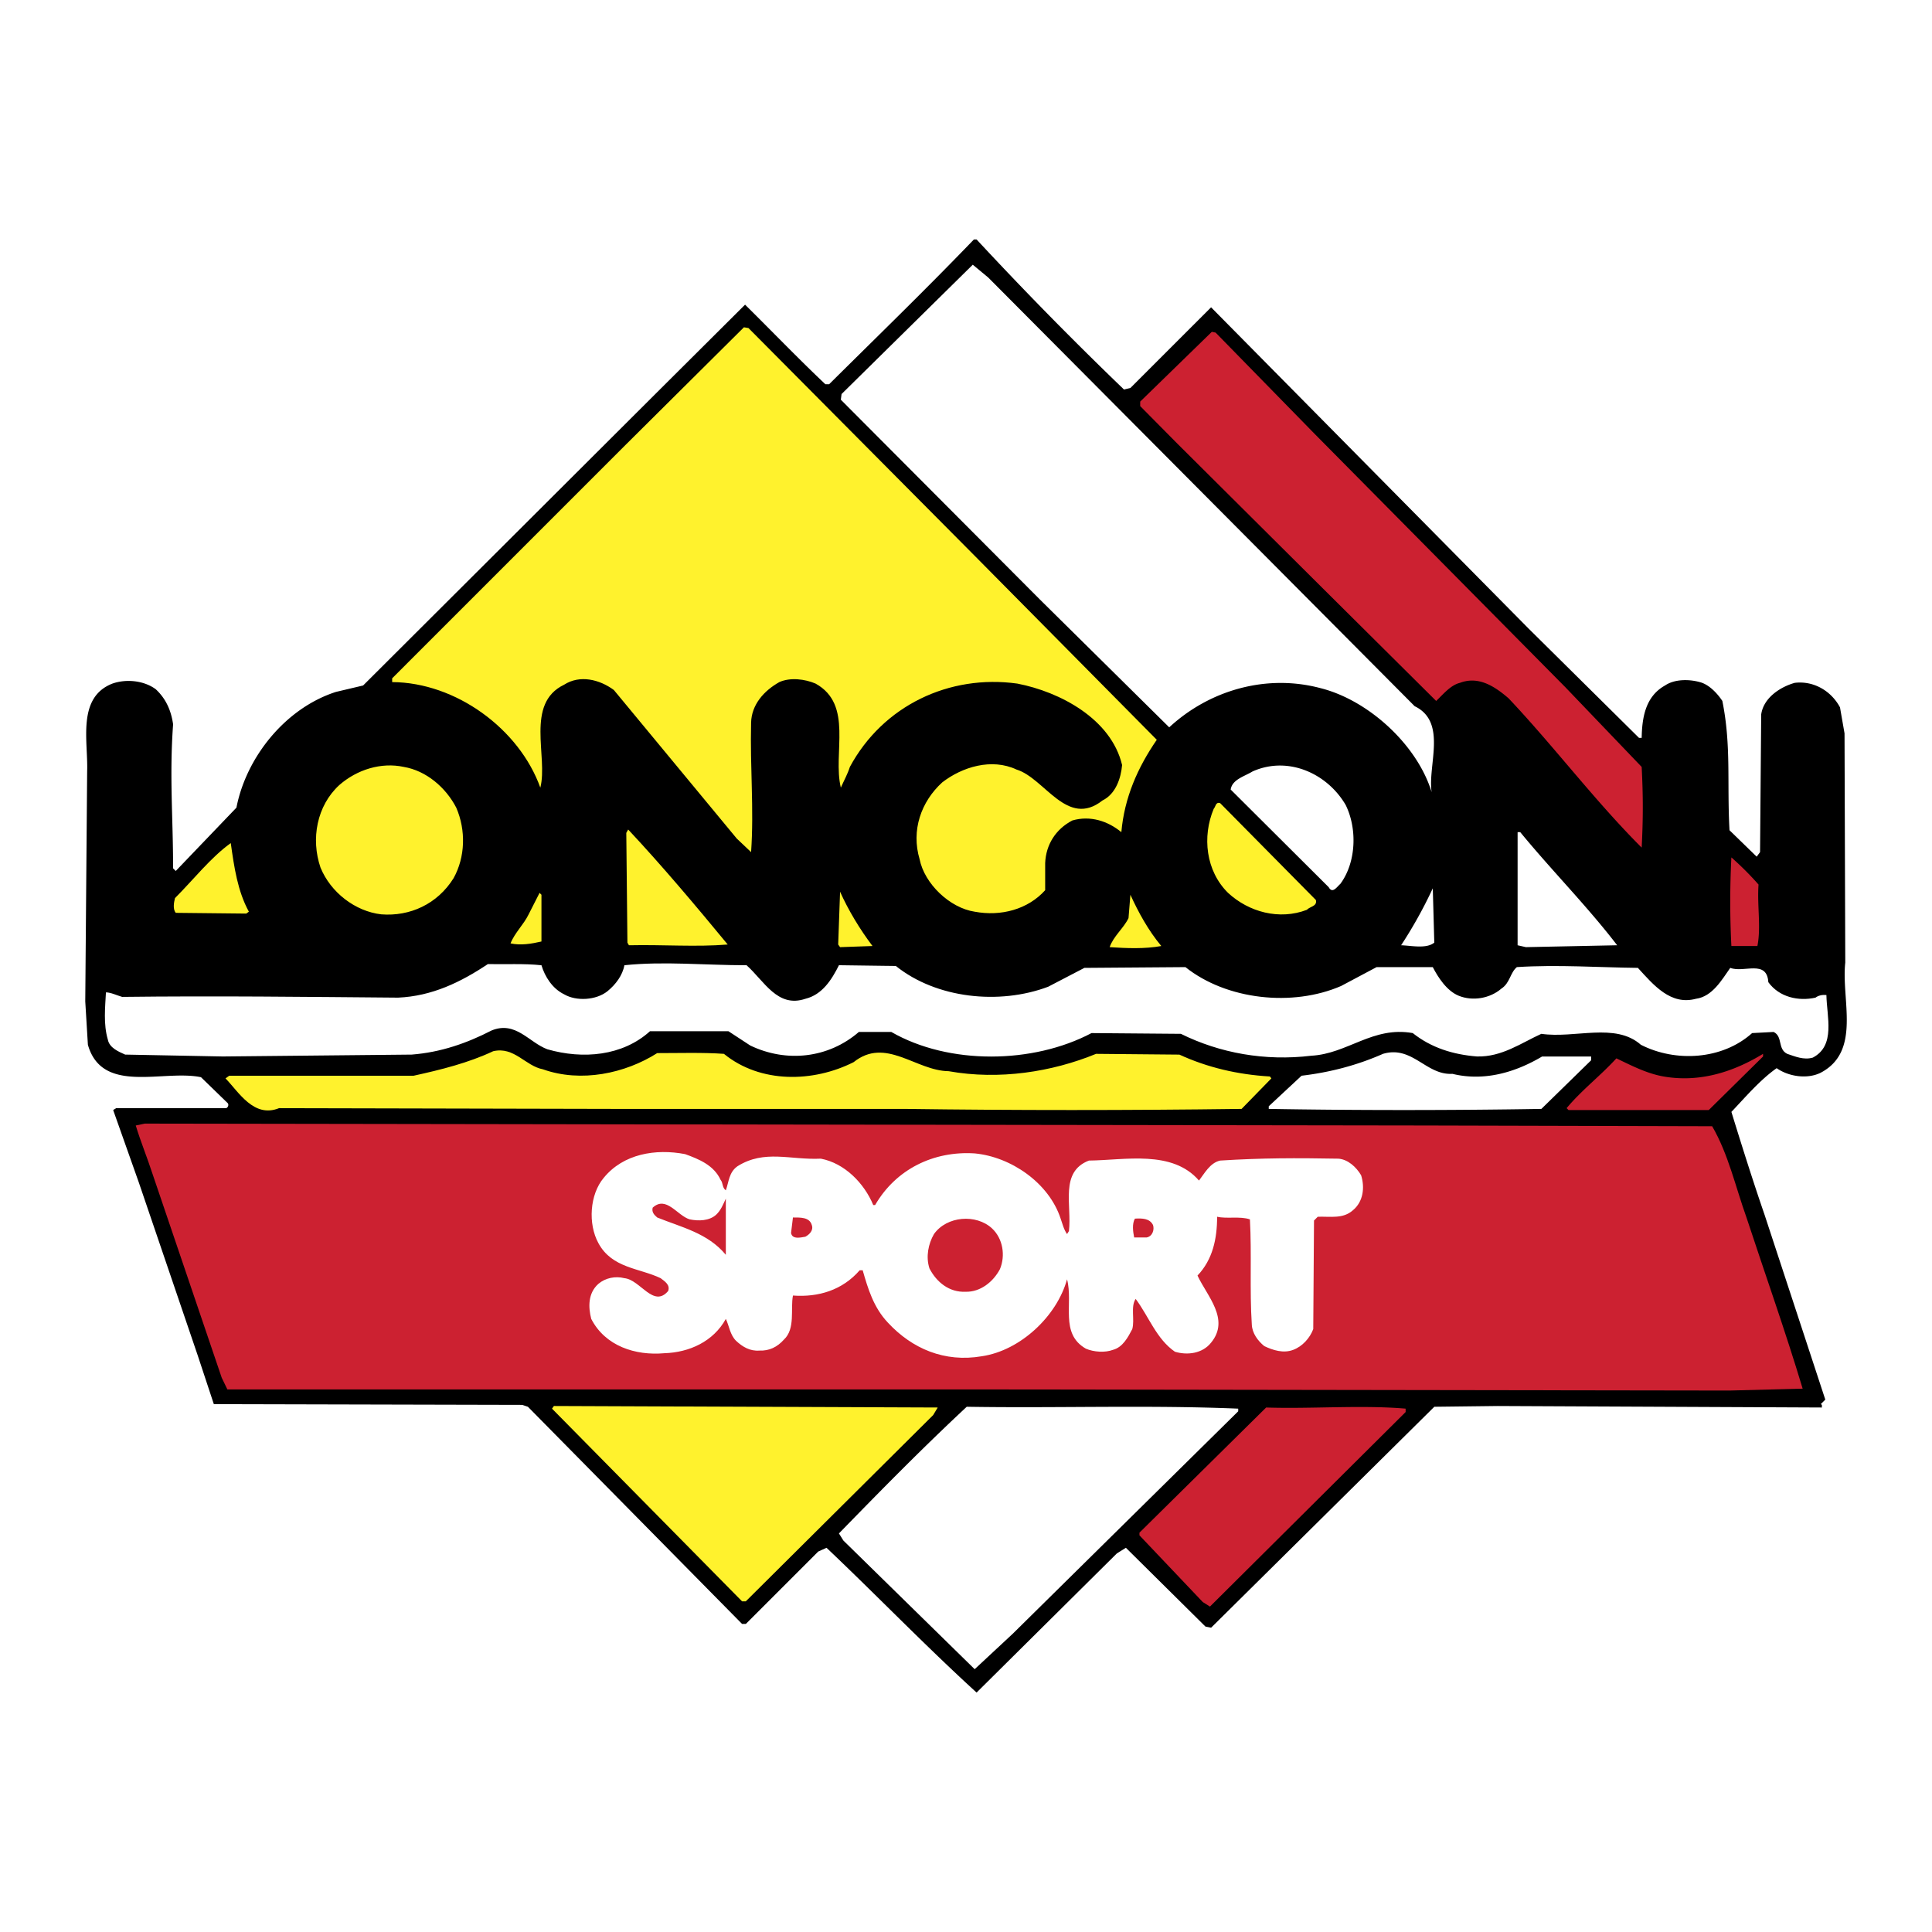
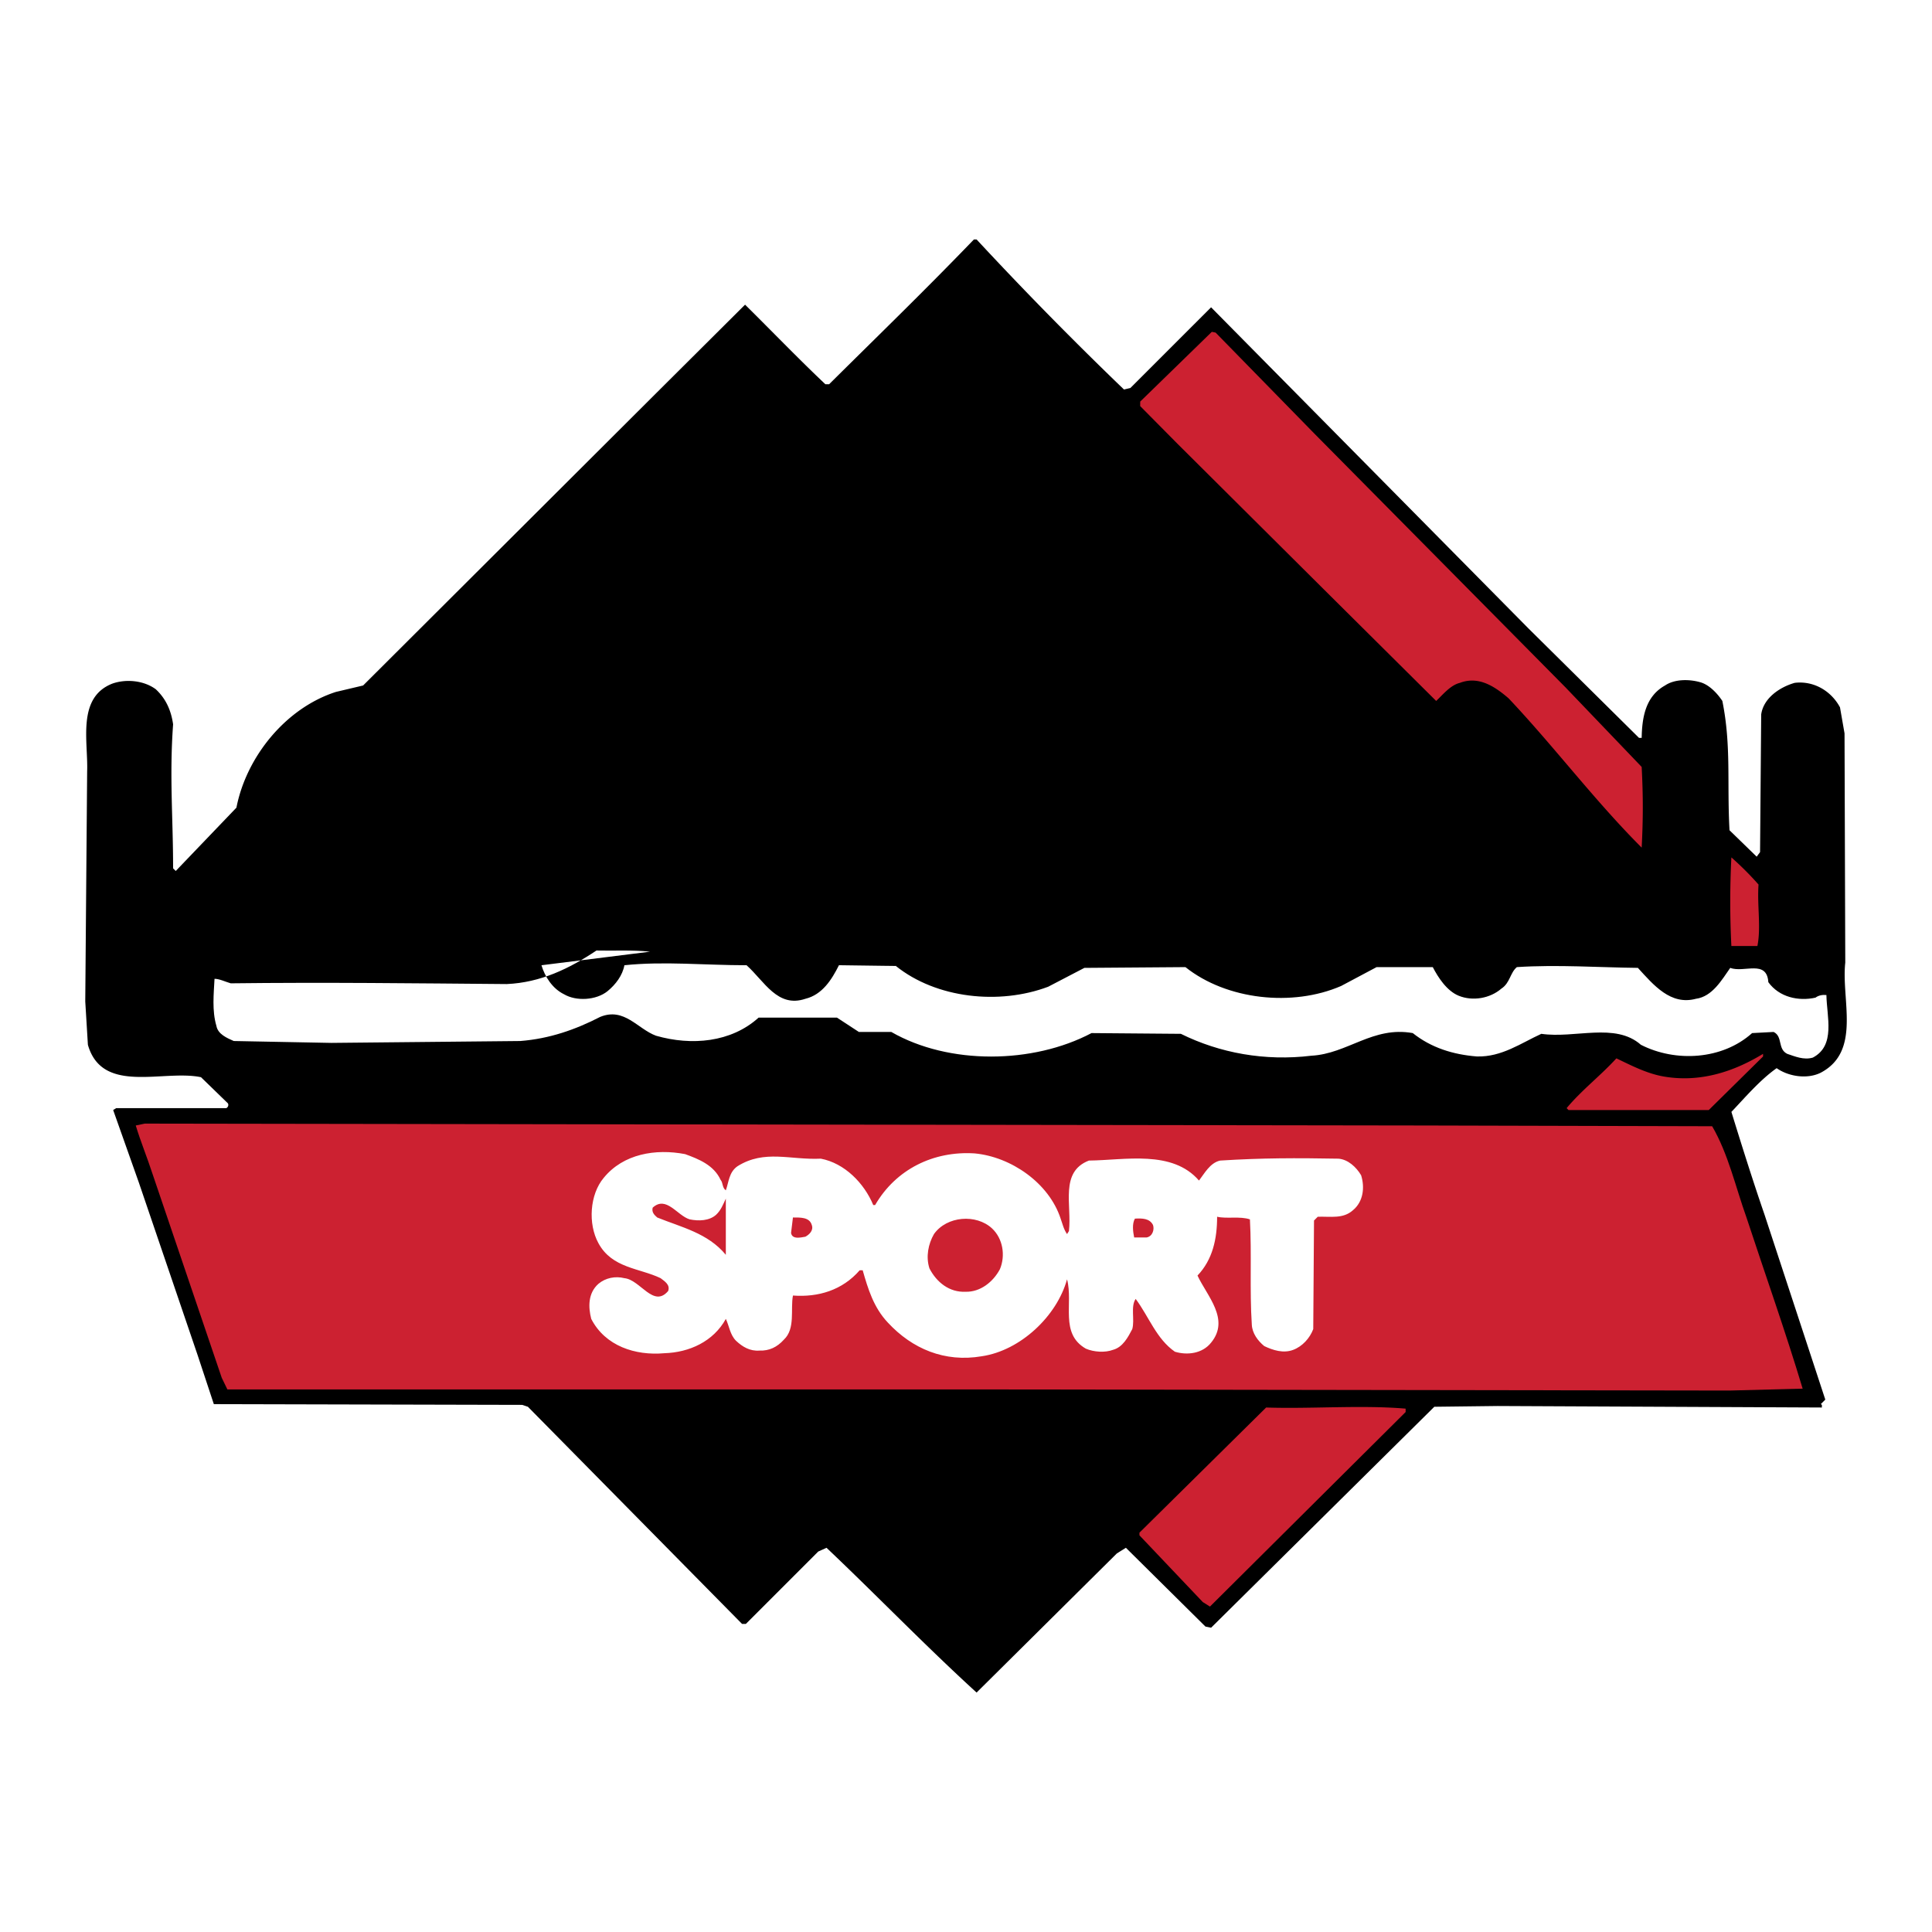
<svg xmlns="http://www.w3.org/2000/svg" width="2500" height="2500" viewBox="0 0 192.756 192.756">
  <g fill-rule="evenodd" clip-rule="evenodd">
    <path fill="#fff" d="M0 0h192.756v192.756H0V0z" />
    <path d="M97.432 23.889a369.748 369.748 0 0 0 14.709 14.972l.639-.151 8.051-8.05 31.674 32.05 11.021 10.909h.264c.037-2.031.375-4.138 2.332-5.229.939-.639 2.369-.639 3.461-.338.902.226 1.73 1.091 2.256 1.881.902 4.476.451 8.163.715 12.902l2.709 2.634.338-.452.113-13.73c.227-1.655 1.881-2.746 3.348-3.16 1.918-.226 3.648.827 4.514 2.445l.453 2.595.074 22.871c-.414 3.725 1.617 8.84-2.445 10.984-1.354.678-3.234.377-4.4-.451-1.656 1.166-3.16 2.934-4.516 4.363 1.055 3.424 2.145 6.885 3.311 10.27l6.057 18.434-.451.451c.188.074.076.225.113.338l-32.352-.15-6.318.076-22.27 22.043-.564-.113-7.938-7.861-.902.564-13.994 13.881c-5.229-4.777-9.856-9.594-14.972-14.445l-.827.375-7.223 7.223h-.376l-21.367-21.666-.564-.189-30.771-.074-1.618-4.891-5.868-17.229-2.558-7.223.301-.188h10.984c.226-.113.264-.414.113-.527l-2.634-2.559c-3.762-.789-9.855 1.77-11.285-3.234l-.263-4.326.188-22.947c.113-2.972-1.053-7.373 2.52-8.765 1.392-.489 3.16-.301 4.326.564 1.053.978 1.542 2.182 1.73 3.499-.376 5.191 0 9.254 0 14.37l.263.264 6.056-6.32c.978-5.041 4.89-9.931 9.931-11.548l2.708-.64 29.229-29.154 8.878-8.84c2.445 2.408 5.417 5.492 8.012 7.938h.376c4.928-4.891 9.517-9.329 14.445-14.445h.264v-.001z" />
-     <path d="M54.021 96.303c.338 1.129 1.091 2.332 2.257 2.896 1.204.715 3.198.602 4.326-.301.828-.678 1.505-1.58 1.693-2.596 3.912-.414 8.012 0 12.188 0 1.768 1.58 3.084 4.289 5.868 3.348 1.693-.414 2.633-1.918 3.348-3.348l5.681.075c4.025 3.235 10.306 3.913 15.197 2.069l3.611-1.881 10.082-.076c4.1 3.273 10.684 3.988 15.535 1.881l3.537-1.881h5.605c.525 1.016 1.391 2.371 2.594 2.859 1.393.564 3.123.264 4.252-.715.865-.564.865-1.58 1.543-2.145 4.023-.263 8.275.038 12.074.076 1.58 1.73 3.273 3.762 5.793 3.084 1.656-.225 2.596-1.918 3.424-3.084 1.354.527 3.648-.866 3.799 1.43 1.092 1.504 3.01 1.918 4.703 1.541.301-.225.676-.301 1.09-.262.037 2.182.941 5.039-1.354 6.244-.902.264-1.768-.113-2.559-.377-.979-.488-.414-1.73-1.354-2.182l-2.145.113c-2.973 2.67-7.637 2.934-11.098 1.166-2.559-2.258-6.582-.602-9.93-1.092-1.994.904-3.951 2.332-6.434 2.258-2.369-.188-4.551-.865-6.395-2.332-3.988-.715-6.508 2.068-10.119 2.258-4.627.562-9.141-.264-13.016-2.184l-8.916-.074c-5.83 3.084-14.219 3.197-19.975-.113h-3.235c-3.047 2.633-7.223 3.084-10.834 1.354l-2.182-1.428h-7.824c-2.746 2.482-6.696 2.82-10.232 1.805-1.843-.678-3.16-2.859-5.567-1.881-2.482 1.279-5.078 2.182-7.975 2.408l-18.846.188-9.743-.188c-.677-.301-1.58-.678-1.73-1.506-.452-1.541-.264-3.197-.188-4.701.489 0 1.091.301 1.618.451 9.367-.113 18.395 0 27.536.074 3.385-.15 6.244-1.541 8.953-3.348 1.657.042 3.614-.071 5.344.117z" fill="#fff" />
+     <path d="M54.021 96.303c.338 1.129 1.091 2.332 2.257 2.896 1.204.715 3.198.602 4.326-.301.828-.678 1.505-1.58 1.693-2.596 3.912-.414 8.012 0 12.188 0 1.768 1.58 3.084 4.289 5.868 3.348 1.693-.414 2.633-1.918 3.348-3.348l5.681.075c4.025 3.235 10.306 3.913 15.197 2.069l3.611-1.881 10.082-.076c4.1 3.273 10.684 3.988 15.535 1.881l3.537-1.881h5.605c.525 1.016 1.391 2.371 2.594 2.859 1.393.564 3.123.264 4.252-.715.865-.564.865-1.58 1.543-2.145 4.023-.263 8.275.038 12.074.076 1.58 1.73 3.273 3.762 5.793 3.084 1.656-.225 2.596-1.918 3.424-3.084 1.354.527 3.648-.866 3.799 1.43 1.092 1.504 3.01 1.918 4.703 1.541.301-.225.676-.301 1.09-.262.037 2.182.941 5.039-1.354 6.244-.902.264-1.768-.113-2.559-.377-.979-.488-.414-1.73-1.354-2.182l-2.145.113c-2.973 2.67-7.637 2.934-11.098 1.166-2.559-2.258-6.582-.602-9.93-1.092-1.994.904-3.951 2.332-6.434 2.258-2.369-.188-4.551-.865-6.395-2.332-3.988-.715-6.508 2.068-10.119 2.258-4.627.562-9.141-.264-13.016-2.184l-8.916-.074c-5.83 3.084-14.219 3.197-19.975-.113h-3.235l-2.182-1.428h-7.824c-2.746 2.482-6.696 2.82-10.232 1.805-1.843-.678-3.16-2.859-5.567-1.881-2.482 1.279-5.078 2.182-7.975 2.408l-18.846.188-9.743-.188c-.677-.301-1.58-.678-1.73-1.506-.452-1.541-.264-3.197-.188-4.701.489 0 1.091.301 1.618.451 9.367-.113 18.395 0 27.536.074 3.385-.15 6.244-1.541 8.953-3.348 1.657.042 3.614-.071 5.344.117z" fill="#fff" />
    <path d="M142.121 112.291l28.701.074c1.619 2.783 2.332 6.057 3.424 9.104 1.881 5.719 3.875 11.322 5.605 17.078l-7.299.188-74.406-.111H22.686l-.564-1.166-6.922-20.39c-.526-1.619-1.166-3.16-1.655-4.777l.903-.189 49.956.076 77.717.113z" fill="#cc2131" />
    <path d="M115.037 122.221c.15.451-.039 1.129-.641 1.242h-1.24c-.113-.564-.227-1.355.074-1.881.715-.037 1.467-.037 1.807.639zm-16.062.338c1.09 1.018 1.354 2.709.789 4.064-.678 1.279-1.957 2.293-3.423 2.256-1.617.076-2.896-.939-3.611-2.332-.376-1.166-.113-2.445.452-3.424 1.277-1.805 4.213-2.031 5.793-.564zm-17.982-.338c.188.527-.226.941-.64 1.166-.451.076-1.316.301-1.429-.375l.188-1.543c.752 0 1.655-.037 1.881.752zm-8.577 2.972c-1.806-2.182-4.439-2.746-6.847-3.725-.301-.264-.564-.527-.451-.979 1.354-1.24 2.445.791 3.687 1.166.903.189 1.956.15 2.633-.451.489-.451.715-1.053.978-1.617v5.606zm-.527-7.486c.264.301.15.789.527 1.053.301-.826.301-1.805 1.166-2.406 2.708-1.693 5.267-.604 8.313-.754 2.37.451 4.326 2.445 5.229 4.627h.188c2.069-3.572 5.831-5.416 9.932-5.152 3.611.338 7.41 2.934 8.576 6.508.188.525.301 1.053.639 1.541l.189-.301c.301-2.596-.941-5.904 1.992-7.033 3.611-.039 8.314-1.092 10.984 1.994.527-.678 1.092-1.77 2.107-1.994 4.176-.264 7.598-.264 11.812-.189.939.076 1.768.828 2.256 1.656.377 1.203.227 2.633-.828 3.498-.977.865-2.182.602-3.498.639l-.375.377-.076 10.834c-.338.902-1.09 1.73-1.994 2.068-.977.377-2.031.039-2.896-.375-.639-.527-1.203-1.279-1.24-2.145-.227-3.461 0-7.035-.188-10.496-.979-.338-2.334-.037-3.273-.264 0 2.221-.451 4.289-1.957 5.869.941 2.031 3.273 4.363 1.355 6.695-.865 1.092-2.371 1.279-3.611.904-1.844-1.279-2.596-3.5-3.912-5.268-.527.752-.076 2.068-.34 3.01-.414.791-.939 1.807-1.918 2.068-.789.301-1.918.227-2.709-.113-2.633-1.504-1.24-4.514-1.881-6.92-1.016 3.686-4.664 7.109-8.5 7.674-3.725.639-6.96-.754-9.368-3.348-1.43-1.506-1.994-3.387-2.521-5.23h-.299c-1.73 1.994-4.138 2.709-6.658 2.521-.263 1.354.263 3.311-.903 4.4-.677.754-1.467 1.129-2.444 1.092-.941.074-1.693-.377-2.333-.979-.602-.602-.677-1.467-1.016-2.182-1.242 2.258-3.649 3.348-6.132 3.424-2.896.262-5.905-.715-7.297-3.424-.301-1.166-.339-2.559.714-3.498.715-.602 1.693-.791 2.596-.564 1.58.15 2.896 3.01 4.364 1.279.226-.641-.377-.979-.753-1.279-2.106-1.016-4.853-.979-6.207-3.498-1.053-1.92-.865-4.854.527-6.508 1.956-2.408 5.191-2.936 8.125-2.371 1.355.492 2.859 1.093 3.536 2.56z" fill="#fff" />
    <path d="M175.9 105.406l-5.416 5.342H156.49l-.188-.188c1.543-1.844 3.348-3.199 4.965-4.967 1.506.715 3.01 1.506 4.703 1.807 3.648.639 7.033-.49 9.93-2.258v.264zm-35.66 35.135v.338l-19.523 19.41-.715-.451-6.32-6.658v-.264l12.641-12.488c4.437.15 9.591-.264 13.917.113zm35.209-52.289c-.15 2.106.264 4.251-.113 6.132h-2.596a86.885 86.885 0 0 1 0-8.84 30.629 30.629 0 0 1 2.709 2.708zM131.1 43.225l25.09 25.354 7.6 7.938c.15 2.859.15 5.191 0 8.05-4.703-4.702-8.729-10.081-13.279-14.896-1.355-1.166-2.973-2.257-4.854-1.542-.939.226-1.691 1.166-2.369 1.806l-11.172-11.097-14.633-14.558-3.725-3.762v-.451l7.146-6.959.377.075 9.819 10.042z" fill="#cc2131" />
-     <path d="M141.143 70.459c3.273 1.58 1.279 5.906 1.693 8.577-1.43-4.702-6.283-9.178-11.098-10.382-5.379-1.43-11.059.188-15.084 3.912l-12.902-12.752-19.863-19.937.075-.564 13.09-12.903 1.543 1.279 42.546 42.77zm10.533 12.565c3.084 3.762 6.734 7.448 9.668 11.285l-9.104.188-.828-.188V83.024h.264zm-17.416-2.709c1.166 2.37 1.053 5.718-.527 7.862-.377.339-.791 1.016-1.166.339l-9.781-9.743c.15-1.016 1.393-1.316 2.182-1.806 3.536-1.579 7.448.189 9.292 3.348zm8.84 13.731c-.791.639-2.258.301-3.311.263a44.862 44.862 0 0 0 3.16-5.681l.151 5.418zm1.804 13.091c3.234.789 6.357-.188 8.953-1.73h4.891v.377l-4.965 4.852c-8.916.15-18.621.15-27.199 0v-.264l3.273-3.047c2.859-.338 5.568-1.053 8.125-2.182 2.936-.866 4.289 2.144 6.922 1.994zm-21.367 33.404v.264l-22.494 22.193-3.799 3.537-13.092-12.828c-.15-.227-.301-.49-.452-.715 4.326-4.439 8.201-8.389 12.752-12.639 9.068.151 18.058-.189 27.085.188z" fill="#fff" />
-     <path d="M97.355 55.563l18.057 18.245c-1.918 2.784-3.234 5.793-3.535 9.216-1.316-1.091-3.086-1.693-4.891-1.166-1.656.865-2.633 2.407-2.709 4.25v2.708c-1.73 1.918-4.4 2.633-7.033 2.144-2.483-.376-5.004-2.784-5.493-5.229-.865-2.897.151-5.755 2.257-7.674 1.994-1.542 4.927-2.445 7.412-1.279 2.82.865 5.039 5.869 8.576 3.084 1.316-.639 1.842-2.219 1.955-3.536-1.09-4.589-6.168-7.297-10.457-8.125-6.771-.94-13.392 2.182-16.702 8.313-.226.715-.602 1.392-.903 2.069-.828-3.461 1.279-8.276-2.521-10.382-1.053-.451-2.52-.64-3.611-.15-1.542.865-2.783 2.257-2.821 4.062-.113 4.439.301 8.577 0 12.903l-1.43-1.354-12.262-14.82c-1.43-1.054-3.386-1.542-4.966-.527-3.912 1.881-1.58 7.185-2.37 10.27-2.106-5.868-8.426-10.495-14.783-10.533v-.376L62.41 44.391l11.812-11.737.452.076 22.681 22.833zm-4.25 85.617L74.41 159.764h-.376l-18.959-19.223.188-.264 38.294.15-.452.753zm38.182-51.385c.15.639-.602.639-.902.978-2.746 1.053-5.793.226-7.863-1.693-2.219-2.182-2.596-5.605-1.428-8.389.188-.188.188-.714.639-.564l9.554 9.668zm-15.424 4.589c-1.617.301-3.498.226-5.152.113.375-1.091 1.391-1.881 1.881-2.896l.188-2.333c.788 1.731 1.767 3.536 3.083 5.116zm-28.814 0l-3.235.113-.188-.263.188-5.267c.828 1.844 1.956 3.724 3.235 5.417zm-14.445-.15c-3.197.263-6.357 0-9.856.075l-.15-.263-.113-10.947.188-.339c3.348 3.574 6.771 7.637 9.931 11.474zm-18.583-.301c-.979.226-2.069.414-3.084.188.414-1.053 1.316-1.88 1.805-2.896l1.091-2.144.188.188v4.664zM45.52 80.579c.978 2.257.903 4.928-.264 7.034-1.617 2.596-4.364 3.837-7.222 3.611-2.596-.301-5.041-2.182-6.056-4.664-.979-2.859-.376-6.17 1.88-8.239 1.768-1.542 4.176-2.294 6.433-1.805 2.219.376 4.175 2.031 5.229 4.063zm-22.496 3.536c.339 2.408.678 4.777 1.806 6.846l-.263.188-7.034-.075c-.301-.376-.188-1.016-.075-1.467 1.842-1.843 3.573-4.063 5.566-5.492zm31.147 22.571c3.799 1.354 8.201.414 11.398-1.617 1.994 0 4.627-.076 6.658.074 3.649 2.973 8.916 2.859 12.94.828 3.198-2.559 6.207.865 9.48.902 5.04.902 10.307.076 14.708-1.73l8.314.076c2.783 1.277 5.793 1.992 9.027 2.182l.15.188-2.971 3.047c-11.361.15-22.646.15-33.593 0H61.695l-33.855-.074c-2.521 1.016-4.025-1.619-5.342-2.973l.376-.264h18.395c2.746-.602 5.455-1.279 7.937-2.445 2.106-.489 3.197 1.466 4.965 1.806z" fill="#fff22d" />
  </g>
</svg>